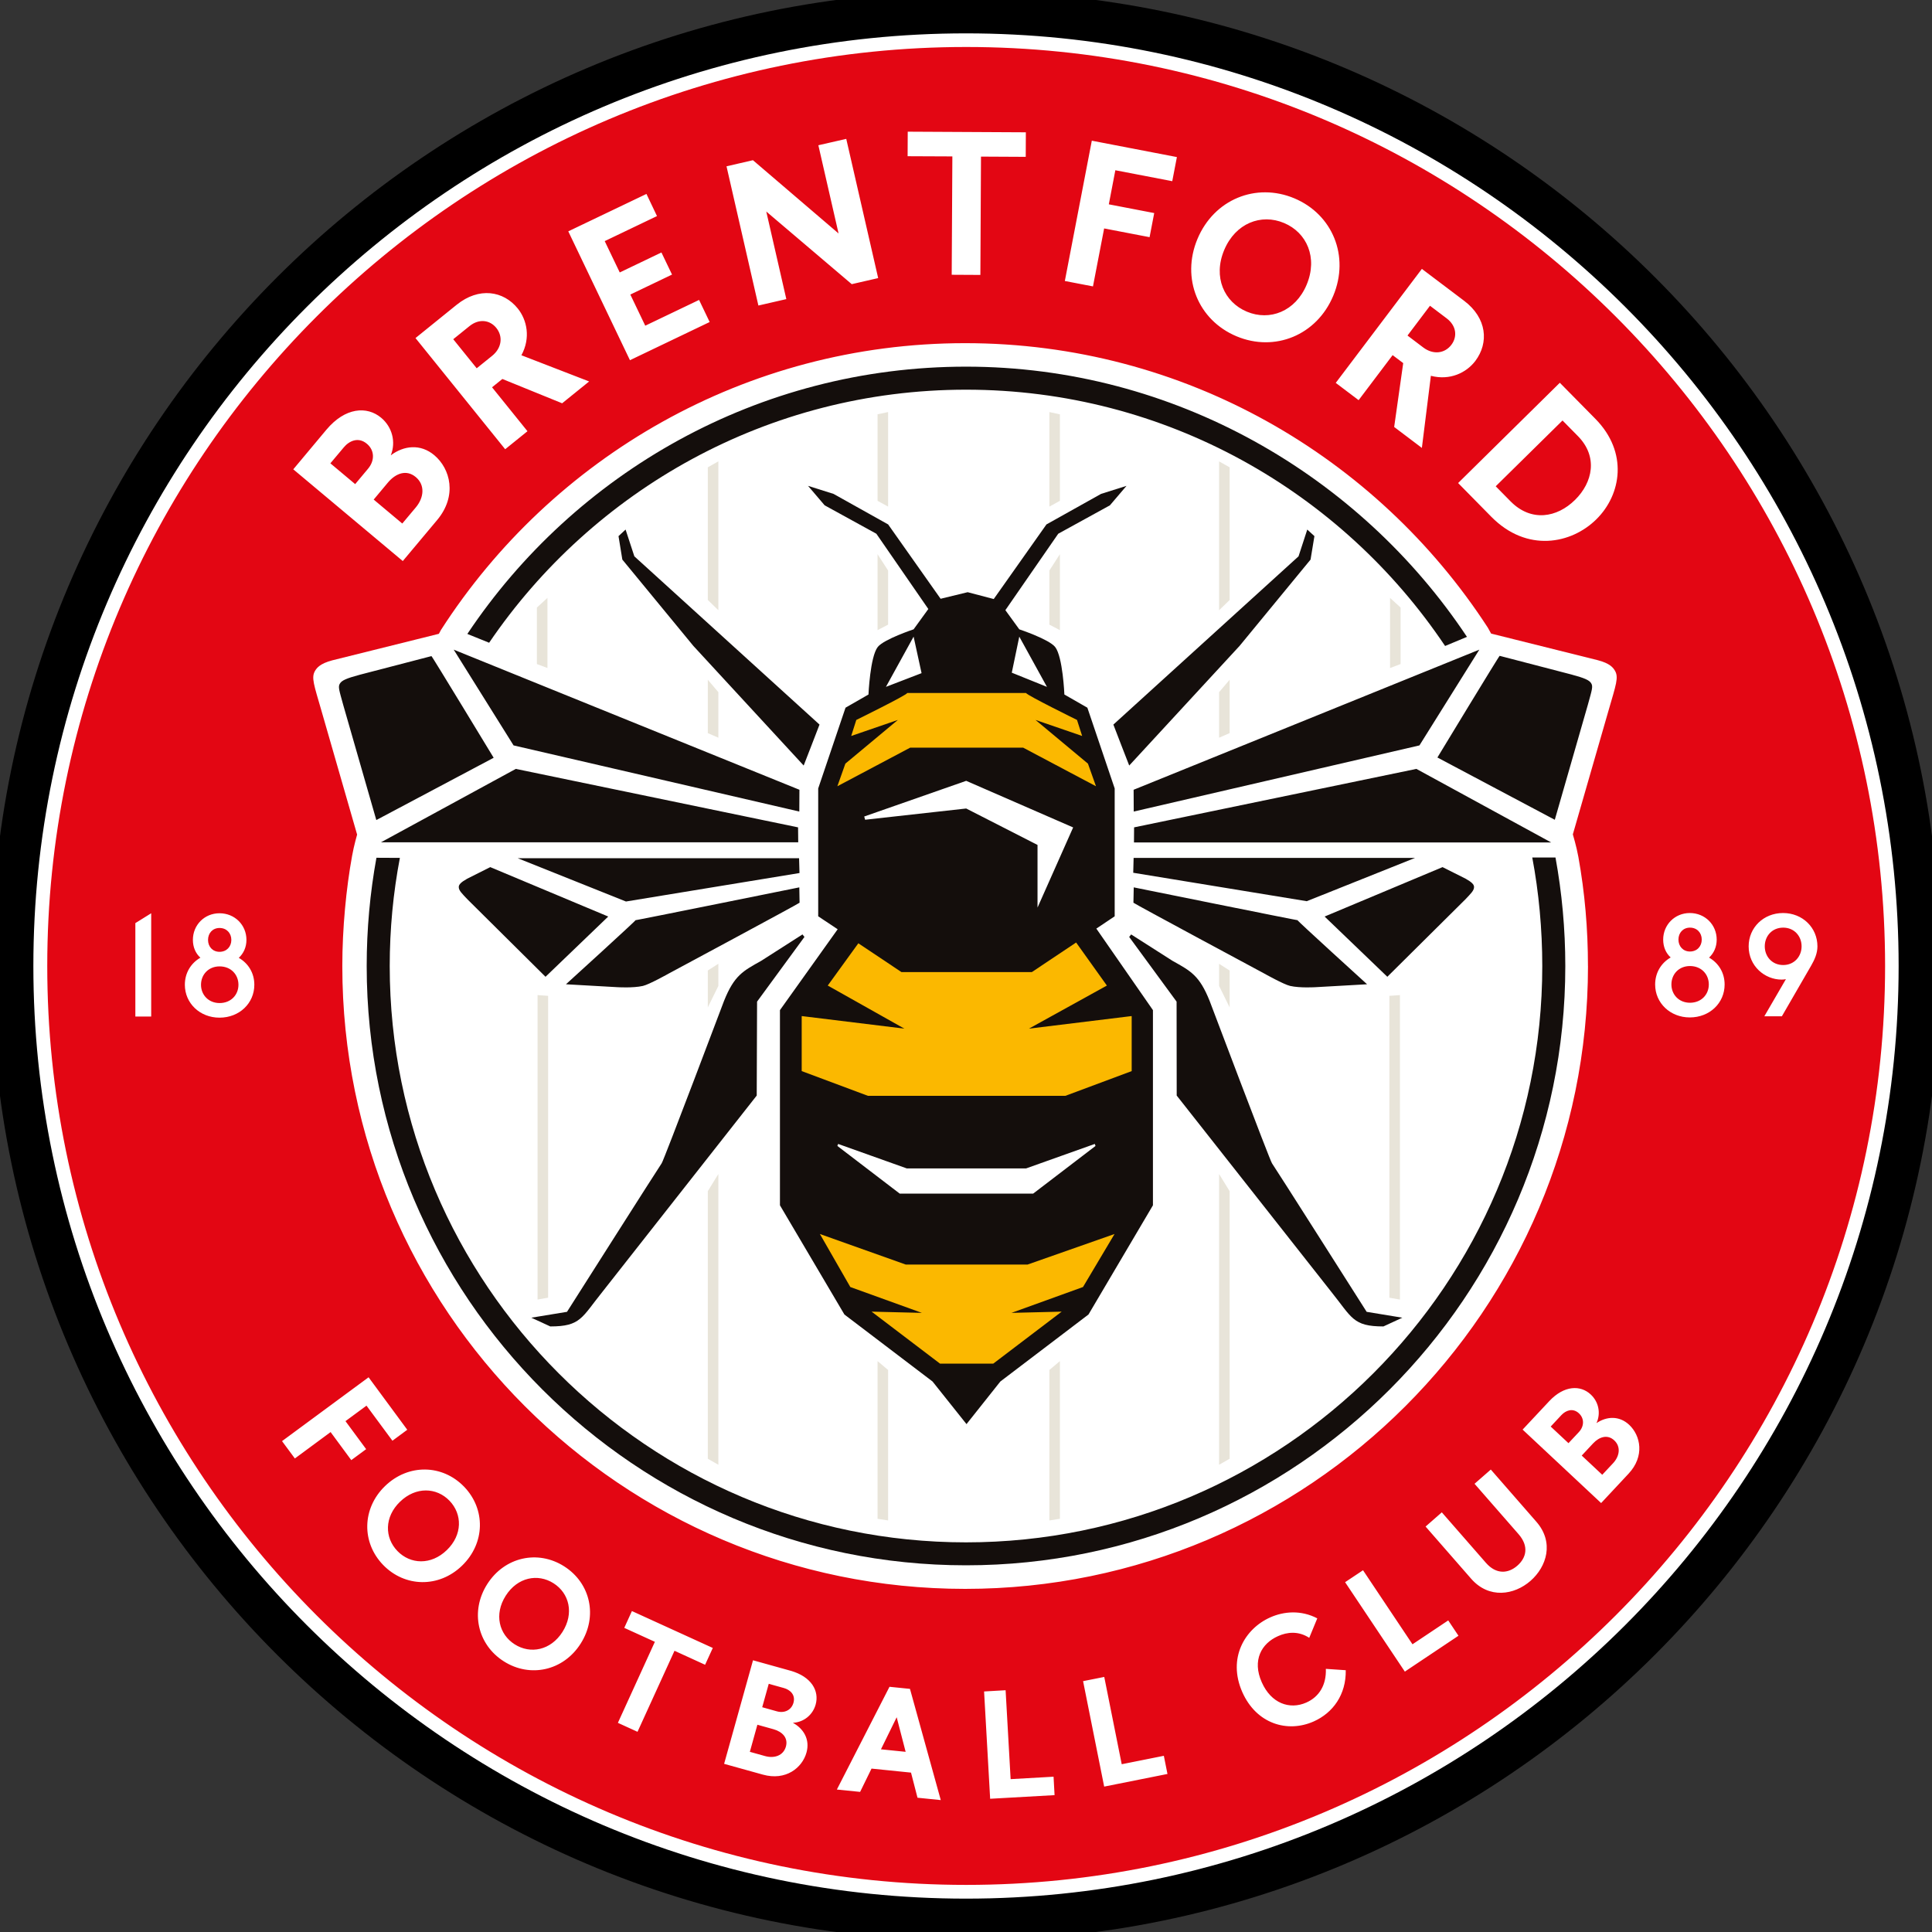
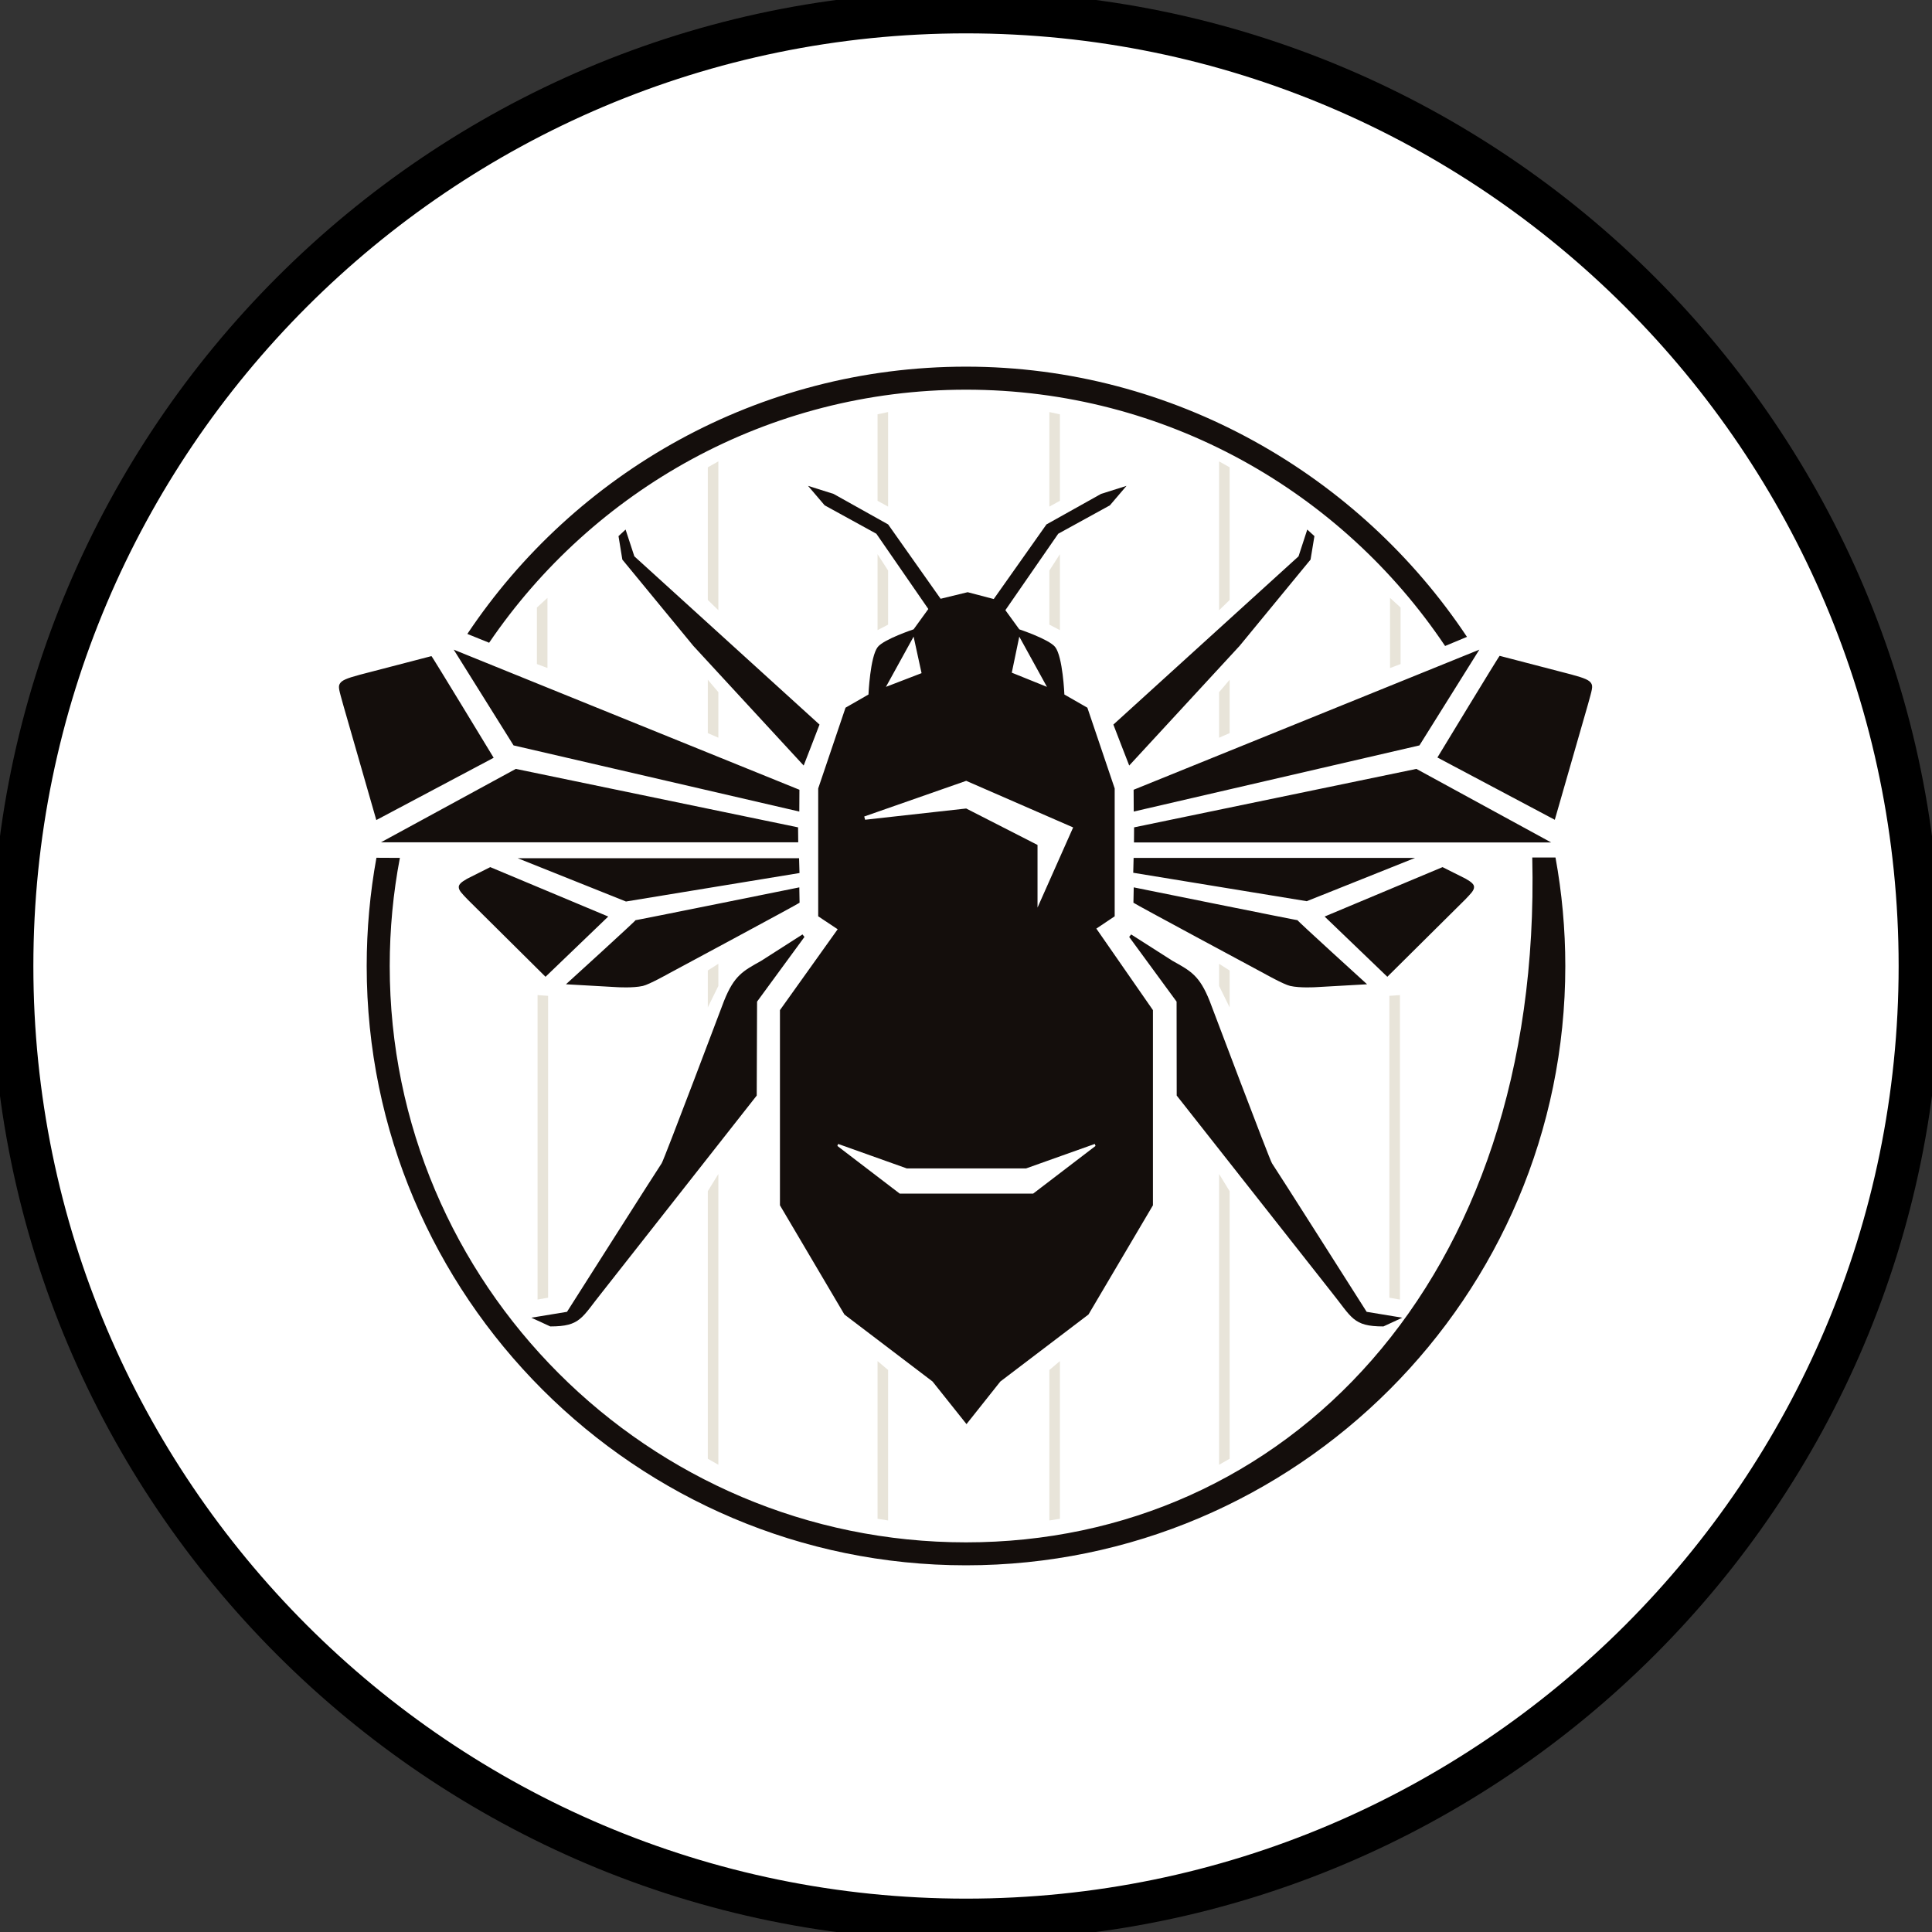
<svg xmlns="http://www.w3.org/2000/svg" width="50" height="50" viewBox="0 0 50 50" fill="none">
  <rect x="0" y="0" width="50" height="50" fill="#333333" stroke="none" />
  <g clip-path="url(#clip0_277_3586)">
    <g clip-path="url(#clip1_277_3586)">
      <path d="M49.68 25.001C49.68 11.391 38.609 0.32 25 0.32C11.391 0.32 0.32 11.391 0.32 25.001C0.32 38.609 11.391 49.68 25 49.68C38.609 49.68 49.68 38.609 49.68 25.001Z" fill="white" stroke="black" stroke-width="1.087" />
-       <path d="M41.229 37.355L40.935 37.67L41.466 38.167L41.746 37.868C41.916 37.686 41.953 37.442 41.777 37.277C41.605 37.116 41.391 37.182 41.229 37.355ZM10.352 38.865C9.945 39.259 9.95 39.794 10.286 40.141C10.621 40.487 11.156 40.511 11.563 40.117C11.973 39.721 11.967 39.185 11.632 38.838C11.297 38.492 10.762 38.468 10.352 38.865ZM40.863 36.577C40.702 36.427 40.519 36.505 40.409 36.622L40.132 36.919L40.592 37.349L40.861 37.062C40.999 36.914 41.008 36.713 40.863 36.577ZM46.874 24.988C46.96 24.838 47.035 24.675 47.035 24.492C47.035 24.008 46.651 23.629 46.145 23.629C45.639 23.629 45.255 24.008 45.255 24.492C45.255 25.002 45.672 25.352 46.108 25.352C46.145 25.352 46.182 25.348 46.219 25.341L45.661 26.301H46.115L46.874 24.988ZM44.633 25.479C44.633 25.174 44.477 24.924 44.231 24.783C44.354 24.668 44.428 24.507 44.428 24.317C44.428 23.934 44.127 23.629 43.732 23.629C43.342 23.629 43.043 23.934 43.043 24.317C43.043 24.507 43.114 24.668 43.237 24.779C42.991 24.921 42.835 25.174 42.835 25.479C42.835 25.959 43.226 26.331 43.732 26.331C44.246 26.331 44.633 25.959 44.633 25.479ZM42.162 36.873C41.905 36.634 41.58 36.653 41.317 36.83C41.434 36.574 41.373 36.28 41.169 36.09C40.904 35.841 40.479 35.849 40.093 36.263L39.405 36.998L41.437 38.899L42.147 38.139C42.569 37.688 42.461 37.154 42.162 36.873ZM39.761 39.383L38.582 38.032L38.161 38.4L39.301 39.705C39.576 40.021 39.5 40.318 39.267 40.521C39.034 40.724 38.724 40.754 38.455 40.445L37.314 39.139L36.894 39.507L38.073 40.857C38.535 41.386 39.189 41.28 39.609 40.913C40.03 40.545 40.226 39.915 39.761 39.383ZM37.745 42.333L37.48 41.936L36.555 42.554L35.275 40.638L34.811 40.947L36.357 43.261L37.745 42.333ZM34.828 43.225L34.313 43.19C34.328 43.609 34.139 43.915 33.807 44.062C33.373 44.254 32.895 44.082 32.654 43.536C32.402 42.969 32.644 42.533 33.077 42.342C33.313 42.236 33.604 42.205 33.883 42.387L34.091 41.883C33.669 41.662 33.224 41.702 32.876 41.857C32.219 42.148 31.761 42.91 32.151 43.792C32.518 44.619 33.324 44.85 33.996 44.552C34.499 44.329 34.839 43.855 34.828 43.225ZM30.214 45.91L30.12 45.44L29.03 45.658L28.578 43.399L28.03 43.508L28.576 46.237L30.214 45.91ZM27.292 46.458L27.266 45.981L26.155 46.044L26.025 43.743L25.468 43.775L25.625 46.552L27.292 46.458ZM41.096 25.001C41.096 24.038 41.015 23.102 40.848 22.176C40.8 21.909 40.705 21.593 40.705 21.593L41.625 18.401C41.822 17.717 41.899 17.528 41.791 17.352C41.748 17.282 41.67 17.169 41.351 17.086L38.59 16.397L38.505 16.244C35.629 11.816 30.64 8.881 24.977 8.881C19.291 8.881 14.284 11.84 11.414 16.3L11.358 16.403L8.597 17.09C8.278 17.175 8.199 17.288 8.156 17.357C8.048 17.534 8.126 17.722 8.323 18.407L9.242 21.599C9.242 21.599 9.16 21.881 9.112 22.15C8.959 22.989 8.859 24.028 8.859 25.001C8.859 33.889 16.089 41.12 24.978 41.12C33.866 41.12 41.097 33.889 41.097 25.001M24.347 46.586L23.55 43.708L23.02 43.654L21.658 46.313L22.26 46.374L22.555 45.771L23.577 45.875L23.745 46.525L24.347 46.586ZM20.457 43.238L19.488 42.968L18.74 45.648L19.743 45.927C20.337 46.093 20.762 45.751 20.872 45.355C20.966 45.017 20.798 44.738 20.52 44.586C20.801 44.572 21.034 44.382 21.109 44.114C21.207 43.763 21.003 43.391 20.457 43.238ZM18.447 42.649L16.354 41.694L16.156 42.129L16.948 42.49L15.991 44.587L16.499 44.819L17.456 42.722L18.248 43.084L18.447 42.649ZM14.601 40.537C13.92 40.103 13.058 40.292 12.609 40.998C12.162 41.701 12.356 42.562 13.038 42.995C13.719 43.429 14.581 43.24 15.027 42.537C15.477 41.831 15.283 40.971 14.601 40.537ZM11.957 40.52C12.559 39.938 12.571 39.055 12.01 38.475C11.448 37.895 10.567 37.877 9.965 38.459C9.366 39.038 9.354 39.92 9.915 40.5C10.477 41.081 11.359 41.099 11.957 40.52ZM8.941 36.779L9.485 36.378L10.156 37.286L10.54 37.002L9.539 35.644L7.299 37.296L7.631 37.745L8.556 37.062L9.091 37.788L9.476 37.504L8.941 36.779ZM6.582 25.485C6.582 25.18 6.425 24.93 6.18 24.789C6.303 24.674 6.378 24.514 6.378 24.323C6.378 23.94 6.076 23.635 5.681 23.635C5.29 23.635 4.992 23.94 4.992 24.323C4.992 24.514 5.063 24.674 5.186 24.785C4.94 24.927 4.784 25.18 4.784 25.485C4.784 25.966 5.175 26.337 5.681 26.337C6.194 26.337 6.582 25.966 6.582 25.485ZM3.913 23.635L3.503 23.89V26.308H3.913V23.635ZM7.59 12.146L10.424 14.52L11.312 13.46C11.839 12.832 11.656 12.13 11.239 11.78C10.882 11.48 10.451 11.53 10.114 11.783C10.252 11.436 10.149 11.05 9.865 10.812C9.495 10.502 8.932 10.543 8.448 11.12L7.59 12.146ZM10.753 8.749L13.074 11.626L13.651 11.16L12.734 10.023L13.001 9.808L14.548 10.437L15.247 9.872L13.494 9.194C13.738 8.744 13.639 8.282 13.4 7.984C13.029 7.525 12.396 7.422 11.819 7.887L10.753 8.749ZM14.707 5.987L16.303 9.322L18.366 8.334L18.092 7.762L16.699 8.429L16.313 7.623L17.392 7.106L17.118 6.534L16.039 7.051L15.65 6.24L17.003 5.592L16.73 5.019L14.707 5.987ZM18.802 4.304L19.627 7.907L20.35 7.741L19.831 5.474L22.043 7.354L22.727 7.197L21.901 3.594L21.179 3.759L21.702 6.042L19.486 4.146L18.802 4.304ZM23.489 4.043L24.647 4.048L24.63 7.111L25.372 7.115L25.388 4.053L26.546 4.059L26.549 3.424L23.492 3.408L23.489 4.043ZM27.558 7.272L28.286 7.412L28.575 5.912L29.751 6.138L29.871 5.514L28.696 5.288L28.865 4.406L30.338 4.689L30.458 4.065L28.256 3.641L27.558 7.272L27.558 7.272ZM32.001 8.703C32.99 9.118 34.076 8.677 34.504 7.656C34.934 6.63 34.486 5.547 33.496 5.132C32.506 4.718 31.42 5.158 30.99 6.184C30.563 7.205 31.01 8.288 32.001 8.703ZM36.798 6.959L34.569 9.909L35.161 10.356L36.041 9.191L36.315 9.397L36.081 11.05L36.798 11.592L37.031 9.726C37.526 9.854 37.95 9.646 38.181 9.342C38.536 8.87 38.484 8.233 37.892 7.785L36.798 6.959ZM40.368 9.906L37.736 12.501L38.595 13.374C39.519 14.31 40.668 14.076 41.312 13.441C41.961 12.803 42.144 11.707 41.288 10.839L40.369 9.907L40.368 9.906ZM48.786 24.999C48.786 38.113 38.117 48.781 25.004 48.781C11.891 48.781 1.223 38.112 1.223 24.999C1.223 11.885 11.892 1.216 25.004 1.216C38.117 1.216 48.786 11.885 48.786 24.999ZM32.269 8.066C32.859 8.314 33.525 8.062 33.816 7.368C34.109 6.669 33.821 6.018 33.23 5.771C32.64 5.522 31.973 5.774 31.681 6.473C31.39 7.168 31.678 7.818 32.269 8.066ZM37.562 8.923C37.721 8.712 37.694 8.431 37.438 8.238L37.008 7.913L36.426 8.684L36.833 8.992C37.093 9.189 37.392 9.148 37.562 8.923ZM46.149 24.007C45.859 24.007 45.672 24.227 45.672 24.491C45.672 24.752 45.859 24.975 46.149 24.975C46.436 24.975 46.625 24.752 46.625 24.491C46.625 24.227 46.436 24.007 46.149 24.007ZM43.736 25.001C43.449 25.001 43.256 25.213 43.256 25.478C43.256 25.738 43.449 25.951 43.736 25.951C44.03 25.951 44.224 25.738 44.224 25.478C44.224 25.213 44.03 25.001 43.736 25.001ZM43.736 24.625C43.919 24.625 44.041 24.491 44.041 24.316C44.041 24.141 43.919 24.007 43.736 24.007C43.558 24.007 43.438 24.141 43.438 24.316C43.438 24.491 43.558 24.625 43.736 24.625ZM40.761 12.938C41.221 12.485 41.361 11.818 40.836 11.286L40.438 10.882L38.709 12.585L39.092 12.974C39.629 13.518 40.297 13.396 40.761 12.938ZM12.844 8.486C12.678 8.281 12.399 8.239 12.15 8.44L11.73 8.779L12.337 9.531L12.735 9.21C12.989 9.005 13.021 8.705 12.844 8.486ZM5.683 25.01C5.396 25.01 5.202 25.222 5.202 25.486C5.202 25.747 5.396 25.959 5.683 25.959C5.977 25.959 6.171 25.747 6.171 25.486C6.171 25.222 5.977 25.01 5.683 25.01ZM20.017 44.752L19.601 44.636L19.406 45.337L19.8 45.447C20.041 45.514 20.274 45.434 20.339 45.202C20.403 44.974 20.245 44.816 20.017 44.752ZM14.326 40.975C13.919 40.716 13.393 40.817 13.087 41.299C12.783 41.778 12.914 42.297 13.32 42.555C13.726 42.814 14.252 42.713 14.557 42.234C14.863 41.752 14.732 41.233 14.326 40.975ZM5.682 24.633C5.864 24.633 5.987 24.5 5.987 24.325C5.987 24.149 5.864 24.016 5.682 24.016C5.503 24.016 5.384 24.149 5.384 24.325C5.384 24.5 5.503 24.633 5.682 24.633ZM8.897 11.578L8.55 11.991L9.192 12.529L9.527 12.128C9.7 11.921 9.697 11.654 9.495 11.485C9.271 11.296 9.033 11.414 8.897 11.578ZM20.286 43.686L19.895 43.577L19.726 44.183L20.105 44.289C20.3 44.344 20.482 44.258 20.535 44.067C20.594 43.855 20.441 43.729 20.286 43.686ZM22.799 45.272L23.438 45.337L23.206 44.442L22.799 45.272ZM10.761 13.132L10.411 13.549L9.671 12.929L10.038 12.49C10.241 12.248 10.518 12.144 10.76 12.346C11.005 12.552 10.974 12.877 10.761 13.132Z" fill="#E30613" />
-       <path d="M12.658 16.635C15.343 12.685 19.874 10.085 25.001 10.085C30.162 10.085 34.72 12.722 37.399 16.718L37.965 16.482C35.183 12.3 30.386 9.489 25 9.489C19.624 9.489 14.878 12.239 12.095 16.406L12.658 16.634L12.658 16.635ZM9.742 22.199C9.577 23.104 9.49 24.049 9.49 25.001C9.49 33.553 16.448 40.51 25 40.51C33.552 40.51 40.51 33.553 40.51 25.001C40.51 24.044 40.422 23.1 40.256 22.192L39.655 22.192C39.825 23.092 39.914 24.052 39.914 25.001C39.914 33.224 33.224 39.916 25 39.916C16.776 39.916 10.086 33.224 10.086 25.001C10.086 24.044 10.176 23.108 10.349 22.202L9.742 22.199Z" fill="#140E0C" />
+       <path d="M12.658 16.635C15.343 12.685 19.874 10.085 25.001 10.085C30.162 10.085 34.72 12.722 37.399 16.718L37.965 16.482C35.183 12.3 30.386 9.489 25 9.489C19.624 9.489 14.878 12.239 12.095 16.406L12.658 16.634L12.658 16.635ZM9.742 22.199C9.577 23.104 9.49 24.049 9.49 25.001C9.49 33.553 16.448 40.51 25 40.51C33.552 40.51 40.51 33.553 40.51 25.001C40.51 24.044 40.422 23.1 40.256 22.192L39.655 22.192C39.914 33.224 33.224 39.916 25 39.916C16.776 39.916 10.086 33.224 10.086 25.001C10.086 24.044 10.176 23.108 10.349 22.202L9.742 22.199Z" fill="#140E0C" />
      <path d="M13.912 25.753V33.632L14.185 33.584V25.772L13.912 25.753ZM14.168 17.288V15.473L13.895 15.723V17.186L14.168 17.288ZM22.711 14.342V16.307L22.984 16.166V14.765L22.711 14.342ZM22.711 35.225V39.306L22.984 39.349V35.455L22.711 35.225ZM22.984 13.111V10.664L22.711 10.722V12.961L22.984 13.111ZM18.591 25.516V24.942L18.318 25.116V26.071L18.591 25.516ZM18.591 19.092V17.913L18.318 17.592V18.973L18.591 19.092ZM18.318 30.827V37.752L18.591 37.908V30.383L18.318 30.827ZM18.591 15.792V11.94L18.318 12.094V15.527L18.591 15.792ZM35.957 25.772V33.585L36.23 33.633V25.753L35.957 25.772ZM36.247 17.186V15.723L35.974 15.473V17.289L36.247 17.186ZM27.158 14.765V16.166L27.43 16.308V14.342L27.158 14.765ZM27.158 35.455V39.349L27.43 39.306V35.225L27.158 35.455ZM27.43 12.961V10.723L27.158 10.664V13.111L27.43 12.961ZM31.823 26.071V25.117L31.55 24.943V25.516L31.823 26.071ZM31.823 18.973V17.592L31.55 17.913V19.092L31.823 18.973ZM31.55 30.384V37.908L31.823 37.752V30.828L31.55 30.384ZM31.55 15.793V11.941L31.823 12.094V15.528L31.55 15.793Z" fill="#E8E4D9" />
      <path d="M29.338 20.439L38.285 16.813L36.735 19.291L29.341 21.003L29.338 20.439ZM29.35 21.412L29.347 21.803H40.145L36.656 19.899L29.35 21.412ZM8.883 18.245L9.739 21.223L12.776 19.611C12.776 19.611 11.169 16.961 11.166 16.98L9.313 17.462C8.954 17.558 8.848 17.611 8.799 17.687C8.742 17.773 8.778 17.861 8.883 18.245ZM13.349 19.899L9.859 21.799H20.658L20.654 21.412L13.349 19.899ZM11.873 22.95C11.867 23.044 11.962 23.131 12.103 23.28L14.118 25.279L15.741 23.72L12.688 22.441L12.091 22.741C11.934 22.83 11.877 22.887 11.873 22.95ZM20.689 20.439L11.742 16.813L13.291 19.291L20.686 21.003L20.689 20.439ZM13.397 22.21L16.2 23.331L20.691 22.594L20.68 22.21H13.397ZM16.447 23.814C16.491 23.797 14.647 25.473 14.647 25.473L15.974 25.548C15.974 25.548 16.38 25.574 16.637 25.516C16.802 25.479 17.307 25.195 17.307 25.195C17.307 25.195 20.694 23.377 20.693 23.362L20.686 22.965C20.686 22.965 16.402 23.832 16.447 23.814ZM29.341 22.965L29.333 23.362C29.332 23.377 32.719 25.195 32.719 25.195C32.719 25.195 33.224 25.479 33.39 25.516C33.646 25.574 34.052 25.548 34.052 25.548L35.38 25.473C35.38 25.473 33.535 23.797 33.58 23.814C33.625 23.832 29.341 22.965 29.341 22.965ZM37.931 22.741L37.333 22.441L34.281 23.72L35.904 25.279L37.919 23.28C38.06 23.131 38.154 23.044 38.148 22.95C38.144 22.887 38.088 22.83 37.931 22.741ZM32.919 30.106C32.863 30.03 31.305 25.903 31.305 25.903C31.041 25.243 30.816 25.13 30.344 24.866L29.274 24.183L29.223 24.248L30.45 25.922L30.453 28.353L34.446 33.423C34.992 34.102 35.011 34.328 35.803 34.328L36.292 34.102L35.369 33.95C35.369 33.95 32.976 30.181 32.919 30.106ZM17.124 30.106C17.068 30.181 14.674 33.95 14.674 33.95L13.751 34.102L14.241 34.328C15.032 34.328 15.051 34.102 15.598 33.423L19.584 28.353L19.593 25.922L20.819 24.248L20.768 24.183L19.7 24.866C19.228 25.13 19.002 25.243 18.738 25.903C18.738 25.903 17.18 30.03 17.124 30.106ZM41.178 17.68C41.128 17.604 41.022 17.551 40.663 17.455L38.811 16.973C38.807 16.953 37.2 19.604 37.2 19.604L40.238 21.216L41.094 18.238C41.199 17.854 41.234 17.766 41.178 17.68ZM29.338 22.203L29.328 22.587L33.819 23.323L36.621 22.203H29.338ZM29.224 19.812L32.08 16.716L33.917 14.482L34.017 13.875L33.832 13.705L33.606 14.398L28.814 18.752C28.828 18.794 29.224 19.812 29.224 19.812ZM17.944 16.716L20.799 19.812C20.799 19.812 21.195 18.794 21.209 18.752L16.417 14.398L16.19 13.705L16.007 13.875L16.106 14.482L17.944 16.716ZM20.912 12.574L21.342 13.078L22.68 13.813L24.025 15.761L23.644 16.287C23.644 16.287 22.875 16.543 22.716 16.744C22.518 16.997 22.476 17.974 22.476 17.974L21.882 18.315L21.175 20.405V23.714L21.679 24.049L20.185 26.142V31.193L21.853 34.019L24.134 35.753L25.013 36.856L25.889 35.753L28.17 34.019L29.838 31.193V26.142L28.373 24.032L28.848 23.714V20.405L28.141 18.315L27.546 17.974C27.546 17.974 27.506 16.997 27.307 16.744C27.148 16.543 26.379 16.287 26.379 16.287L26.019 15.791L27.387 13.813L28.724 13.078L29.154 12.574L28.495 12.782L27.082 13.572L25.718 15.503L25.043 15.326L24.343 15.496L22.985 13.572L21.572 12.782L20.912 12.574ZM23.644 16.476L23.85 17.421L22.928 17.776L23.644 16.476ZM26.379 16.476L27.095 17.776L26.185 17.409L26.379 16.476ZM25.005 20.208L27.773 21.414L26.851 23.488V21.867L25.005 20.924L22.389 21.215L22.366 21.131L25.005 20.208ZM21.691 29.605L23.469 30.239H26.554L28.333 29.605L28.352 29.657L26.739 30.89H23.284L21.671 29.657L21.691 29.605Z" fill="#140E0C" />
-       <path d="M28.844 31.936L26.592 32.727H23.442L21.219 31.936L22.006 33.308L23.858 33.977L22.557 33.945L24.328 35.291H25.705L27.476 33.945L26.177 33.977L28.028 33.308L28.844 31.936ZM21.671 20.348L23.556 19.349H26.479L28.364 20.348L28.156 19.763L26.799 18.632L28.006 19.047L27.873 18.632C27.873 18.632 26.573 17.992 26.554 17.935H23.48C23.462 17.992 22.161 18.632 22.161 18.632L22.029 19.047L23.236 18.632L21.878 19.763L21.671 20.348ZM29.288 26.301L29.283 26.296L26.629 26.621L28.646 25.506L27.85 24.392L26.705 25.157H23.329L22.214 24.412L21.422 25.506L23.405 26.621L20.751 26.296L20.748 26.301V27.72L22.462 28.36H27.572L29.288 27.72V26.301Z" fill="#FBB800" />
    </g>
  </g>
  <defs>
    <clipPath id="clip0_277_3586">
      <rect width="50" height="50" fill="white" />
    </clipPath>
    <clipPath id="clip1_277_3586">
      <rect width="50" height="50" fill="white" />
    </clipPath>
  </defs>
</svg>